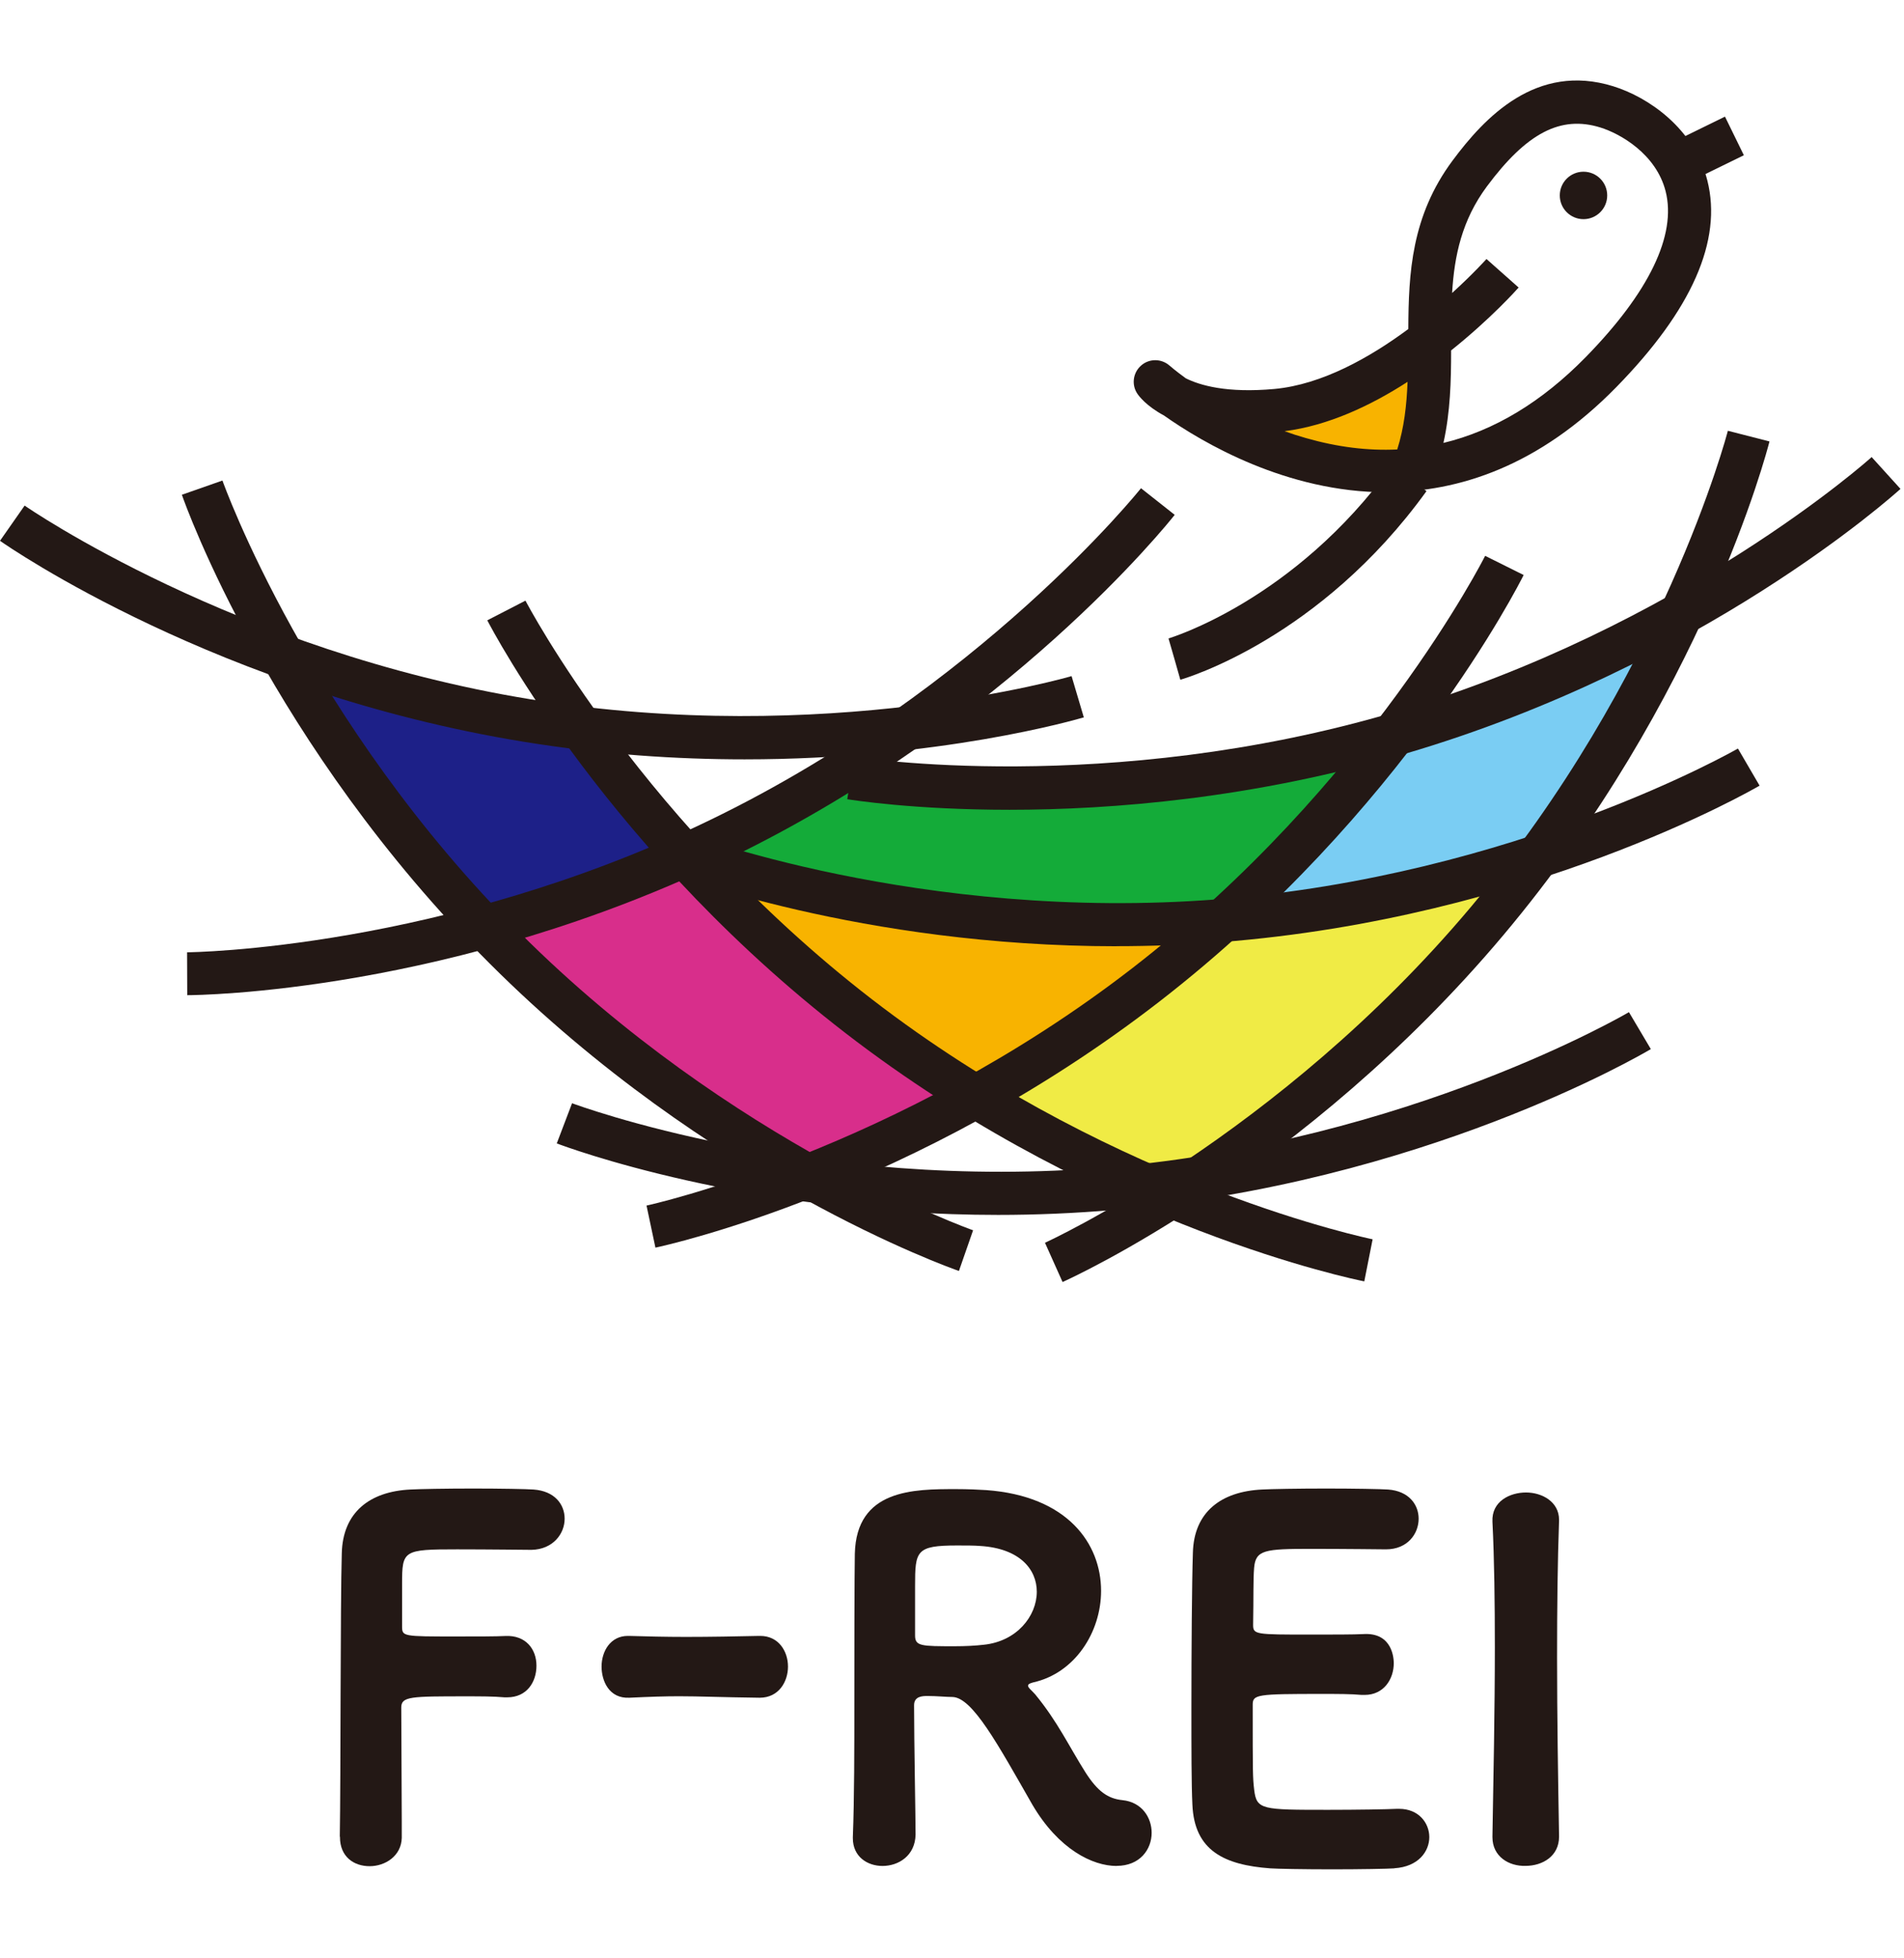
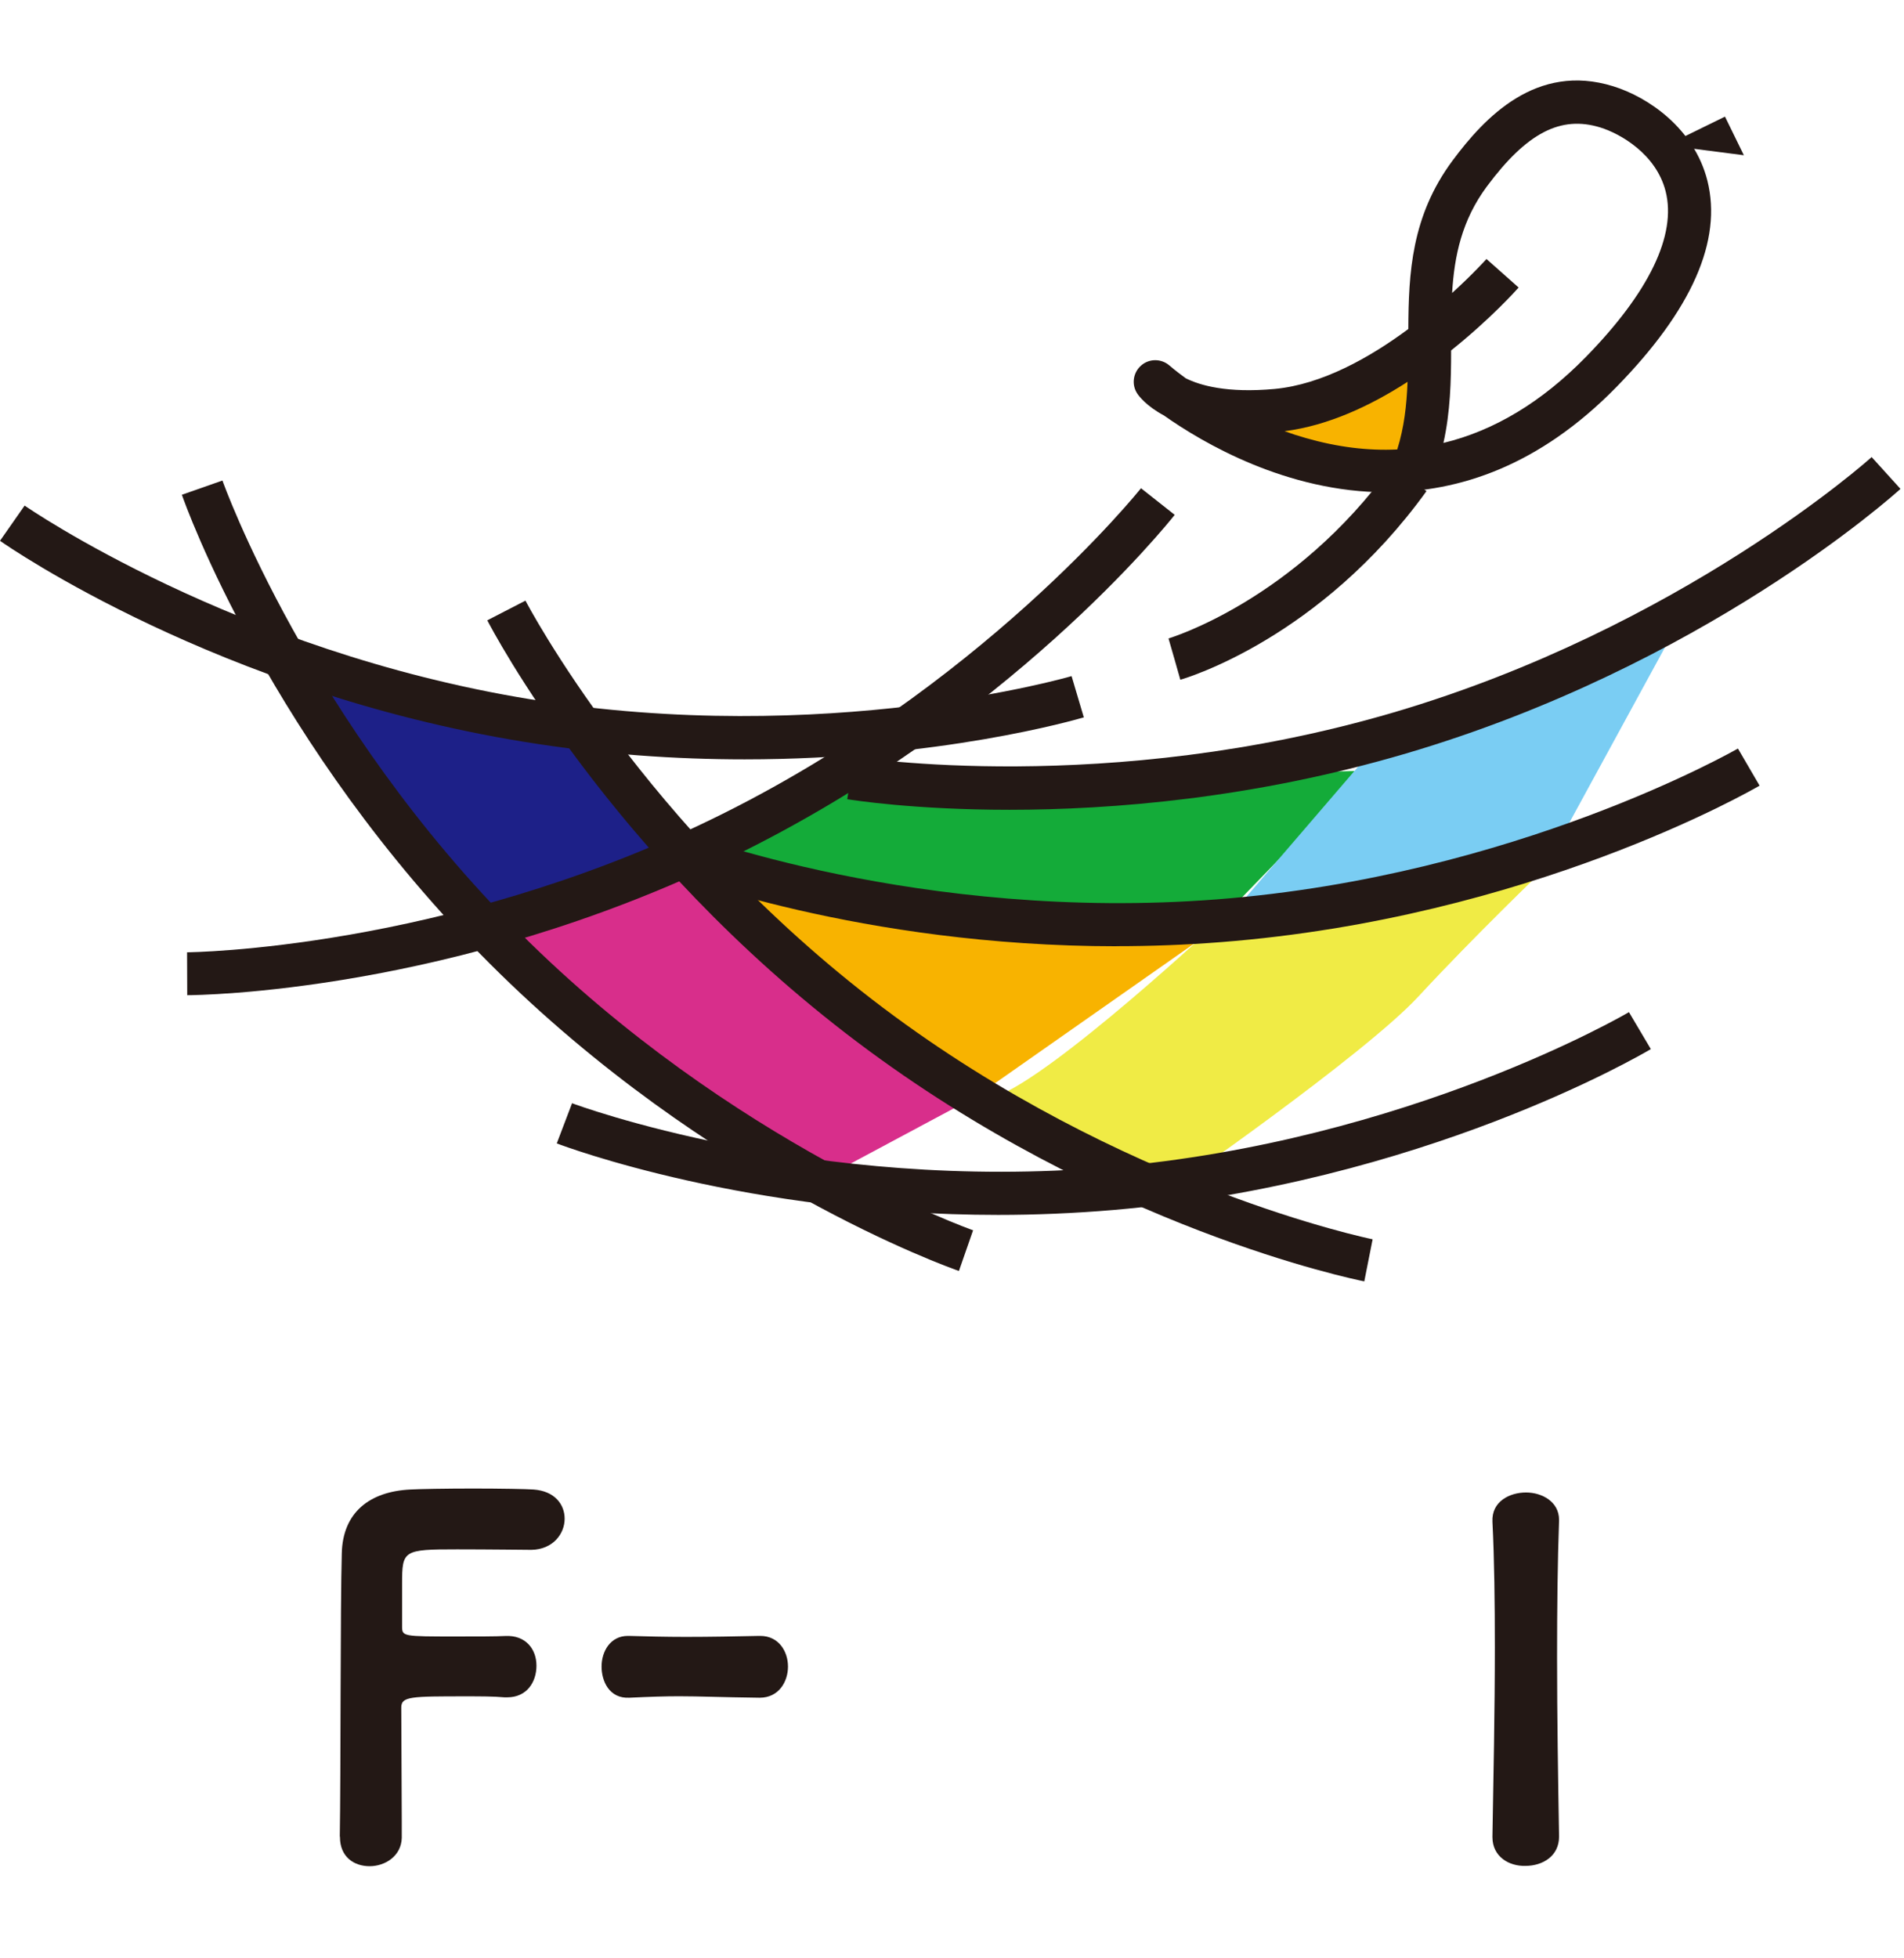
<svg xmlns="http://www.w3.org/2000/svg" width="142" height="146" viewBox="0 0 142 146" fill="none">
  <path d="M74.231 81.757L86.876 88.961C86.876 88.961 101.716 78.694 105.802 74.275C109.888 69.856 115.157 64.797 115.157 64.797C115.157 64.797 97.02 69.018 94.697 68.279C92.374 67.533 90.944 68.649 90.944 68.649C90.944 68.649 78.557 80.222 74.237 81.757H74.231Z" fill="#F0EB45" />
  <path d="M36.718 68.939C36.718 68.939 45.524 77.918 48.556 80.094C51.589 82.269 60.974 88.068 60.974 88.068L72.782 81.751C72.782 81.751 58.731 71.583 55.675 68.501C52.618 65.42 50.183 64.169 50.183 64.169L36.724 68.933L36.718 68.939Z" fill="#D82E8B" />
  <path d="M61.874 58.221L51.94 64.476C51.94 64.476 61.467 69.295 70.582 69.24C79.697 69.184 90.648 68.95 90.648 68.95L101.772 57.463C101.772 57.463 78.636 58.017 74.162 58.221C69.688 58.424 61.874 58.221 61.874 58.221Z" fill="#14AB39" />
  <path d="M103.146 54.998L92.367 67.539L115.151 64.803L124.438 47.775L103.146 54.998Z" fill="#7ACDF3" />
  <path d="M22.234 50.851C22.234 50.851 28.021 60.015 31.694 64.174C35.367 68.334 36.717 68.938 36.717 68.938L52.228 64.174L43.557 54.308L22.234 50.851Z" fill="#1D2088" />
  <path d="M55.668 66.806C55.668 66.806 59.963 72.685 63.452 75.292C66.94 77.899 72.782 81.757 72.782 81.757L89.939 69.733L55.668 66.8V66.806Z" fill="#F8B300" />
-   <path d="M48.882 93.016L48.217 89.88C48.402 89.843 66.878 85.788 84.503 72.137C102.128 58.487 110.676 41.613 110.762 41.44L113.634 42.87C113.276 43.585 104.698 60.551 86.469 74.67C68.24 88.789 49.665 92.85 48.882 93.016Z" fill="#231815" />
  <path d="M75.285 60.373C68.155 60.373 63.57 59.645 63.188 59.584L63.705 56.422C63.89 56.453 82.576 59.399 103.961 53.107C125.382 46.796 139.452 34.206 139.587 34.076L141.738 36.449C141.147 36.985 126.985 49.662 104.86 56.176C93.434 59.541 82.896 60.373 75.273 60.373H75.285Z" fill="#231815" />
  <path d="M74.44 90.576C55.767 90.576 42.172 85.492 41.524 85.246L42.664 82.25C42.843 82.318 60.567 88.925 82.778 87.014C105.032 85.098 121.32 75.558 121.486 75.459L123.119 78.214C122.435 78.621 106.03 88.228 83.055 90.207C80.091 90.459 77.207 90.576 74.446 90.576H74.44Z" fill="#231815" />
  <path d="M83.277 70.547C64.172 70.547 50.239 65.204 49.579 64.951L50.744 61.962C50.923 62.03 68.591 68.784 90.814 67.046C113.037 65.315 129.449 55.898 129.615 55.806L131.23 58.573C130.539 58.973 114.054 68.445 91.067 70.239C88.398 70.448 85.791 70.541 83.277 70.541V70.547Z" fill="#231815" />
  <path d="M101.747 95.531C100.964 95.376 82.341 91.562 63.926 77.683C45.512 63.805 36.712 46.956 36.342 46.247L39.189 44.78C39.275 44.947 48.045 61.709 65.849 75.126C83.653 88.542 102.185 92.357 102.37 92.394L101.747 95.537V95.531Z" fill="#231815" />
-   <path d="M79.246 95.58L77.934 92.653C78.106 92.573 95.312 84.715 109.665 67.657C124.018 50.598 128.82 32.301 128.863 32.116L131.968 32.911C131.771 33.688 126.964 52.077 112.118 69.721C97.272 87.365 79.974 95.254 79.246 95.58Z" fill="#231815" />
  <path d="M13.964 74.202L13.952 70.997C14.143 70.997 33.057 70.812 53.104 61.063C73.151 51.313 84.978 36.547 85.095 36.399L87.609 38.384C87.116 39.012 75.241 53.858 54.503 63.941C33.765 74.023 14.759 74.195 13.958 74.195L13.964 74.202Z" fill="#231815" />
  <path d="M55.532 56.613C50.485 56.613 44.92 56.256 39.047 55.3C16.288 51.59 0.653 40.781 0 40.319L1.837 37.693C1.991 37.804 17.558 48.552 39.559 52.133C61.603 55.719 79.734 50.463 79.918 50.407L80.831 53.482C80.264 53.649 70.058 56.613 55.532 56.613Z" fill="#231815" />
  <path d="M71.513 94.754C70.761 94.489 52.84 88.136 36.527 71.841C20.208 55.547 13.823 37.644 13.565 36.886L16.59 35.826C16.652 36.005 23.018 53.821 38.795 69.567C54.571 85.319 72.394 91.661 72.573 91.722L71.519 94.748L71.513 94.754Z" fill="#231815" />
  <path d="M88.029 50.678L87.154 47.597L87.591 49.137L87.147 47.597C87.24 47.572 96.54 44.786 103.787 34.741L106.388 36.615C98.456 47.609 88.448 50.555 88.029 50.678Z" fill="#231815" />
  <path d="M93.508 30.698C93.508 30.698 99.177 29.99 101.655 28.548C104.133 27.105 106.616 24.862 106.616 24.862L105.359 35.025C105.359 35.025 98.321 35.887 96.392 34.039C94.463 32.19 93.508 30.705 93.508 30.705V30.698Z" fill="#F8B300" />
-   <path d="M118.097 16.339C119.074 16.339 119.865 15.547 119.865 14.57C119.865 13.594 119.074 12.802 118.097 12.802C117.12 12.802 116.328 13.594 116.328 14.57C116.328 15.547 117.12 16.339 118.097 16.339Z" fill="#231815" />
-   <path d="M128.649 8.695L124.287 10.829L125.695 13.707L130.057 11.574L128.649 8.695Z" fill="#231815" />
+   <path d="M128.649 8.695L124.287 10.829L130.057 11.574L128.649 8.695Z" fill="#231815" />
  <path d="M103.392 36.701C95.96 36.701 89.699 33.016 86.808 30.976C85.496 30.273 84.941 29.528 84.83 29.361C84.374 28.696 84.491 27.79 85.101 27.254C85.705 26.718 86.617 26.724 87.221 27.254C87.234 27.266 87.665 27.642 88.435 28.203C89.483 28.727 91.504 29.324 95.054 28.998C98.592 28.671 102.172 26.65 105.032 24.53C105.05 20.376 105.26 16.105 108.329 11.976C110.726 8.747 114.584 4.655 120.309 6.43C122.934 7.243 126.349 9.573 127.335 13.461C128.462 17.923 126.182 23.1 120.556 28.85C114.781 34.754 108.779 36.689 103.399 36.689L103.392 36.701ZM95.8 32.147C96.311 32.332 96.841 32.504 97.39 32.658C99.732 33.33 102 33.614 104.206 33.509C104.724 31.869 104.908 30.193 104.976 28.468C102.246 30.23 99.066 31.734 95.8 32.147ZM108.224 26.132C108.224 28.394 108.168 30.699 107.651 33.022C111.435 32.11 114.984 29.971 118.263 26.625C122.99 21.793 125.048 17.523 124.222 14.262C123.514 11.477 120.833 9.961 119.354 9.505C116.396 8.587 113.863 9.905 110.892 13.899C109.025 16.413 108.464 19.07 108.298 21.843C109.869 20.419 110.831 19.341 110.862 19.31L113.259 21.436C113.093 21.627 111.157 23.784 108.224 26.126V26.132Z" fill="#231815" />
  <path d="M25.342 136.932C25.416 132.612 25.379 119.621 25.49 115.806C25.564 112.756 27.56 111.197 30.605 111.049C31.258 111.012 33.292 110.975 35.288 110.975C37.285 110.975 39.282 111.012 39.787 111.049C41.383 111.16 42.111 112.176 42.111 113.224C42.111 114.352 41.242 115.51 39.646 115.547C39.393 115.547 36.342 115.51 34.093 115.51C30.062 115.51 29.988 115.584 29.988 118.086V121.242C29.988 122.006 30.026 122.006 34.056 122.006C35.51 122.006 37.032 122.006 37.686 121.969C39.208 121.895 40.009 122.949 40.009 124.181C40.009 125.414 39.282 126.542 37.834 126.542H37.618C36.817 126.468 35.8 126.468 34.789 126.468C30.654 126.468 29.927 126.468 29.927 127.3C29.927 129.475 29.964 133.543 29.964 135.792V137.025C29.927 138.368 28.731 139.132 27.567 139.132C26.402 139.132 25.354 138.442 25.354 136.957V136.92L25.342 136.932Z" fill="#231815" />
  <path d="M56.63 126.572C53.727 126.535 52.199 126.462 50.64 126.462C49.586 126.462 48.495 126.498 46.936 126.572C45.414 126.646 44.865 125.303 44.865 124.249C44.865 123.121 45.519 121.963 46.825 121.963H46.899C48.132 122 49.623 122.037 51.145 122.037C52.994 122.037 54.923 122 56.624 121.963H56.698C58.078 121.963 58.768 123.121 58.768 124.249C58.768 125.377 58.078 126.572 56.661 126.572H56.624H56.63Z" fill="#231815" />
-   <path d="M83.271 139.114C81.49 139.114 78.951 137.881 76.991 134.541C74.415 130.042 72.529 126.554 71.038 126.517C70.563 126.517 69.879 126.443 69.189 126.443C68.825 126.443 68.172 126.443 68.172 127.133C68.172 129.82 68.283 135.484 68.283 136.79C68.246 138.35 67.013 139.114 65.818 139.114C64.69 139.114 63.605 138.424 63.605 137.043V136.969C63.717 134.066 63.717 130.326 63.717 126.77C63.717 116.897 63.753 116.133 63.753 115.843C63.864 111.018 68.147 111.018 71.303 111.018C72.172 111.018 73.01 111.055 73.552 111.092C79.616 111.529 82.118 115.085 82.118 118.604C82.118 121.692 80.159 124.736 77.071 125.426C76.781 125.5 76.671 125.574 76.671 125.679C76.671 125.827 76.96 126.043 77.213 126.332C78.883 128.366 79.715 130.178 80.954 132.138C81.86 133.555 82.624 134.097 83.715 134.208C85.169 134.356 85.89 135.515 85.89 136.642C85.89 137.875 85.021 139.108 83.277 139.108L83.271 139.114ZM77.324 118.672C77.324 117.002 76.054 115.443 73.115 115.258C72.677 115.221 72.024 115.221 71.371 115.221C68.32 115.221 68.246 115.621 68.246 118.234V121.938C68.246 122.733 68.721 122.733 71.223 122.733C71.987 122.733 72.745 122.696 73.367 122.622C75.832 122.37 77.324 120.484 77.324 118.666V118.672Z" fill="#231815" />
-   <path d="M103.99 139.293C103.516 139.329 101.414 139.366 99.344 139.366C97.273 139.366 95.208 139.329 94.734 139.293C91.32 139.04 89.07 137.986 88.928 134.535C88.855 133.043 88.855 130.326 88.855 127.386C88.855 122.992 88.891 118.019 88.965 115.769C89.039 112.719 91.073 111.197 94.118 111.049C94.771 111.012 96.841 110.975 98.906 110.975C100.97 110.975 102.973 111.012 103.516 111.049C105.075 111.16 105.802 112.176 105.802 113.224C105.802 114.352 104.97 115.51 103.368 115.51C103.331 115.51 100.175 115.473 97.778 115.473C94.327 115.473 93.643 115.547 93.532 116.891C93.458 117.76 93.495 119.066 93.458 121.137C93.458 121.864 93.637 121.864 97.741 121.864C99.337 121.864 101.007 121.864 101.661 121.827C103.91 121.679 103.947 123.75 103.947 124.003C103.947 125.161 103.22 126.363 101.771 126.363H101.556C100.792 126.289 99.707 126.289 98.579 126.289C93.754 126.289 93.427 126.326 93.427 127.09C93.427 132.175 93.427 132.501 93.538 133.444C93.717 134.929 94.118 134.929 99.054 134.929C101.161 134.929 103.485 134.892 104.169 134.855H104.348C105.802 134.855 106.597 135.909 106.597 136.963C106.597 138.017 105.796 139.175 103.984 139.286L103.99 139.293Z" fill="#231815" />
  <path d="M116.274 136.932C116.274 138.386 115.041 139.108 113.772 139.108C112.539 139.145 111.306 138.417 111.306 136.969V136.895C111.38 132.538 111.485 127.565 111.485 122.813C111.485 119.51 111.448 116.281 111.306 113.446C111.233 111.924 112.613 111.27 113.809 111.27C115.004 111.27 116.274 111.961 116.274 113.304V113.378C116.163 116.429 116.126 119.911 116.126 123.54C116.126 127.934 116.2 132.581 116.274 136.895V136.932Z" fill="#231815" />
</svg>